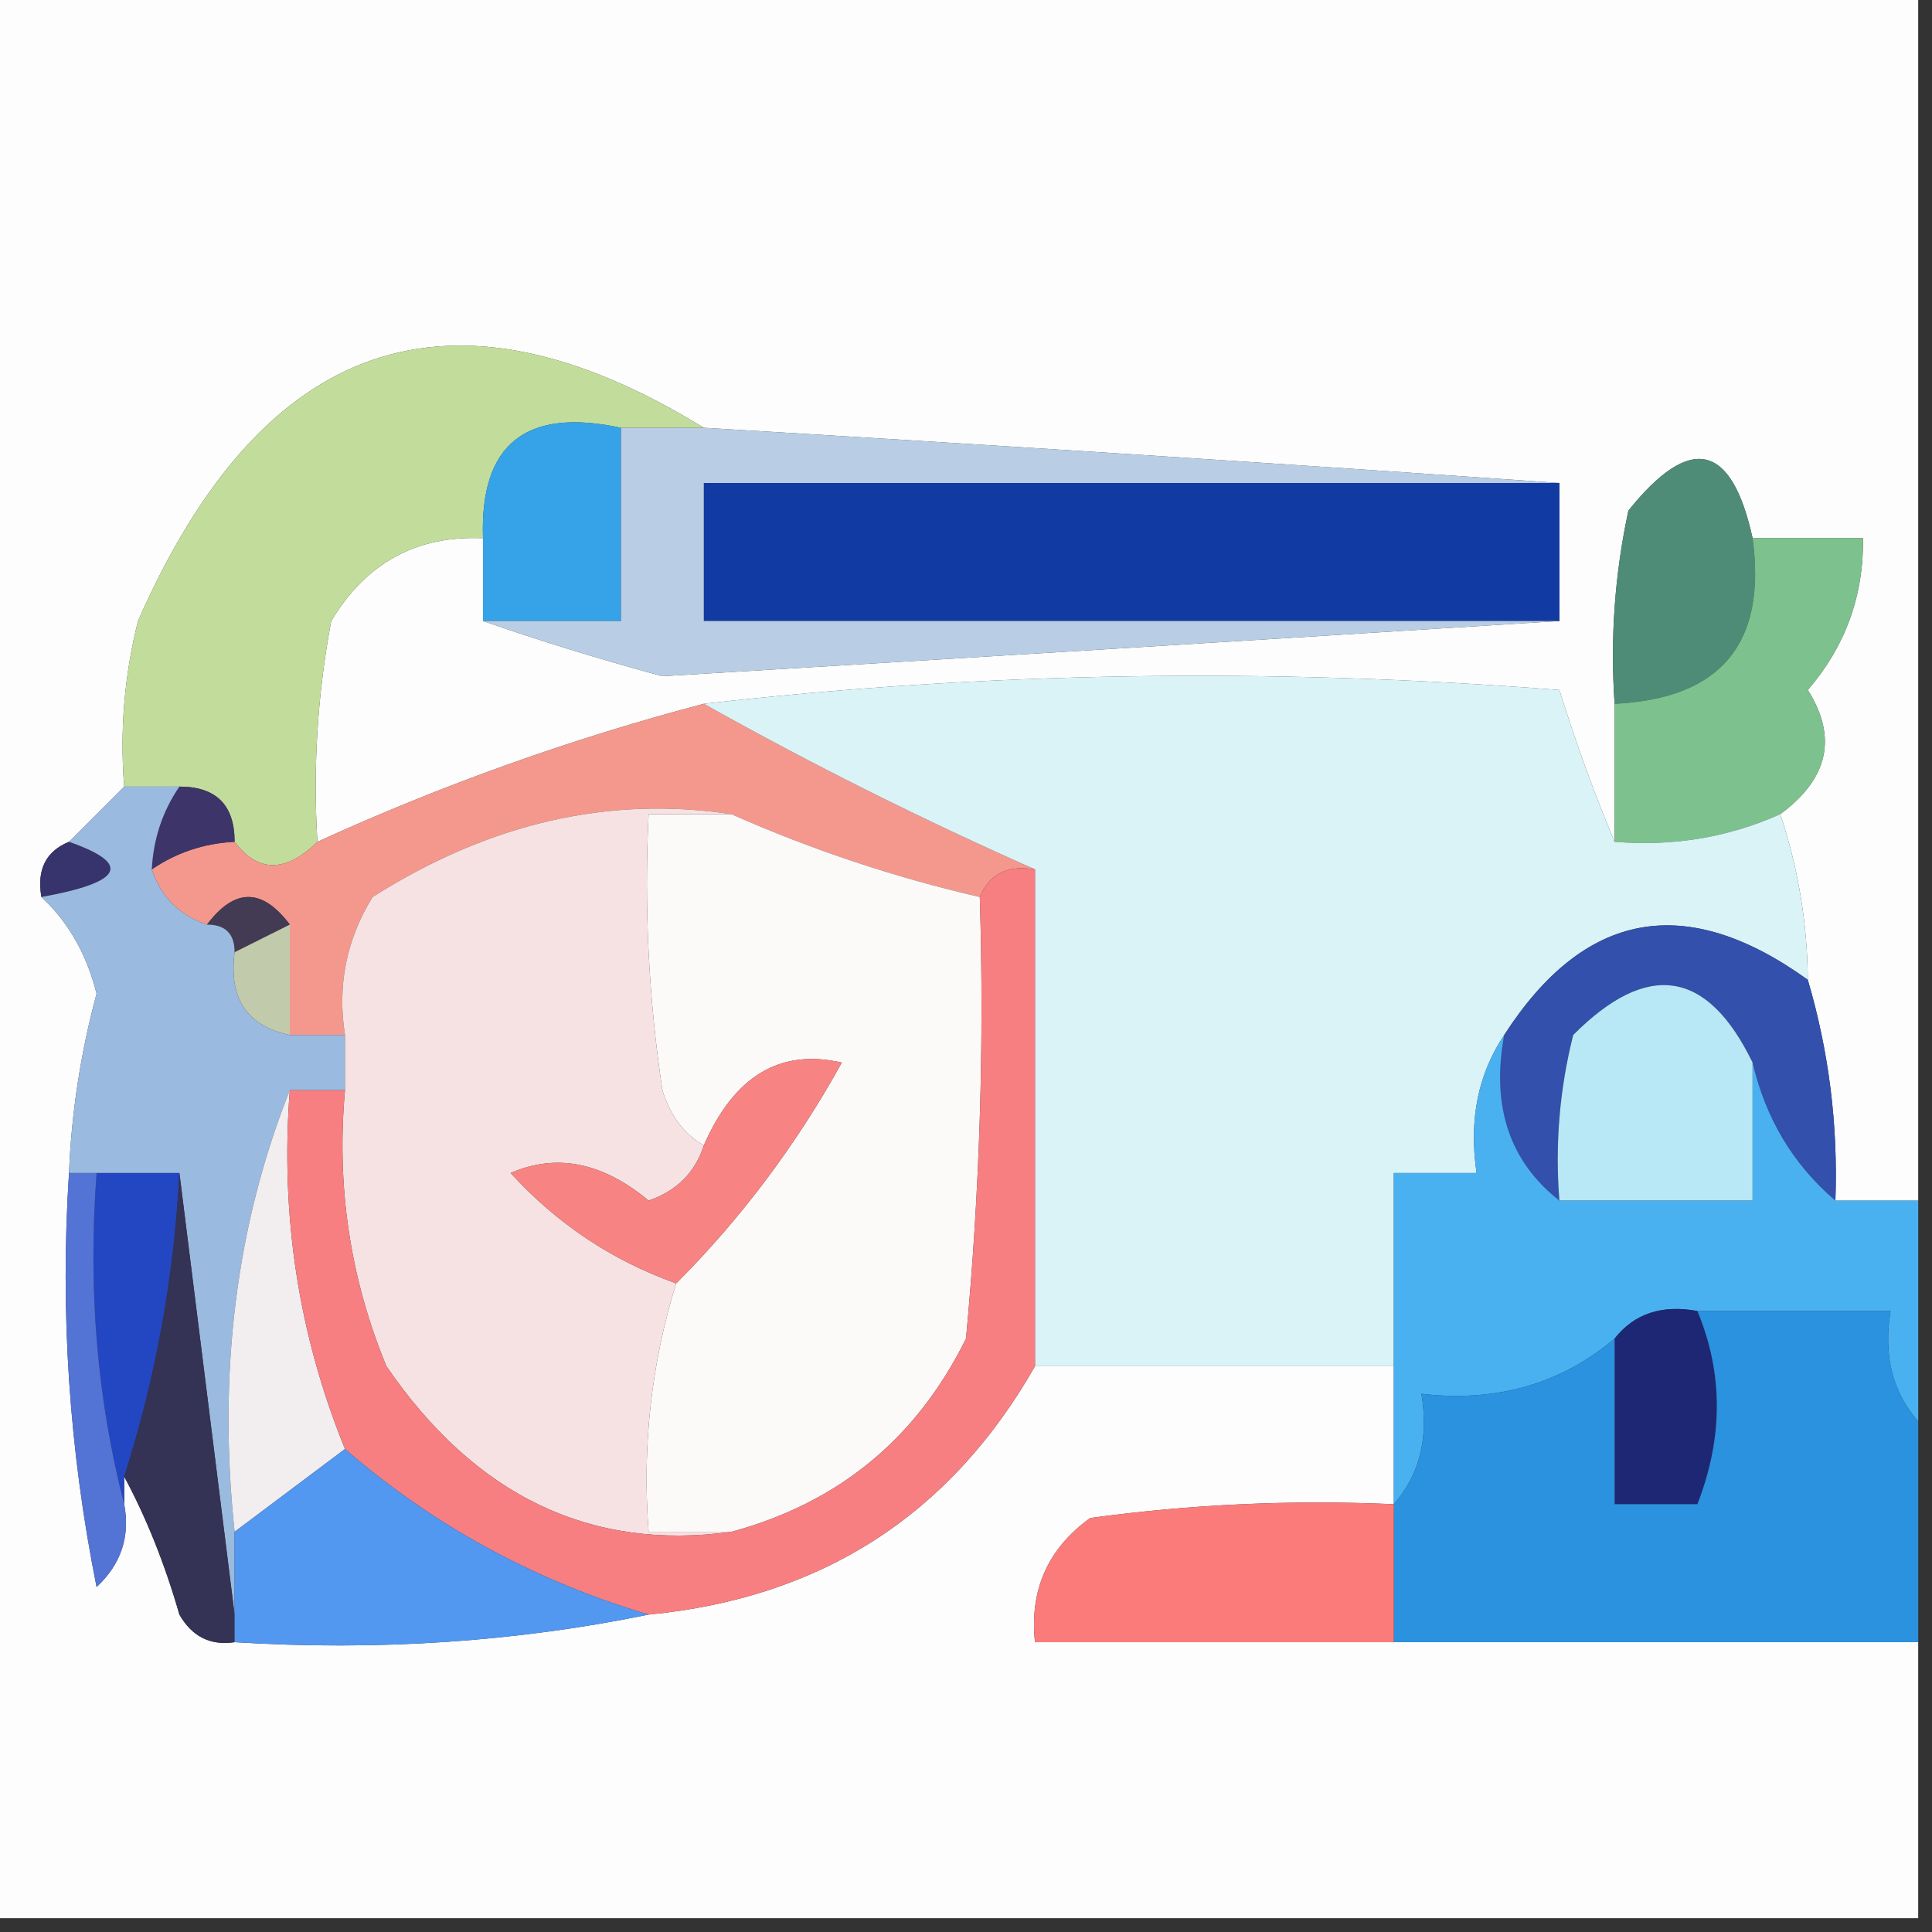
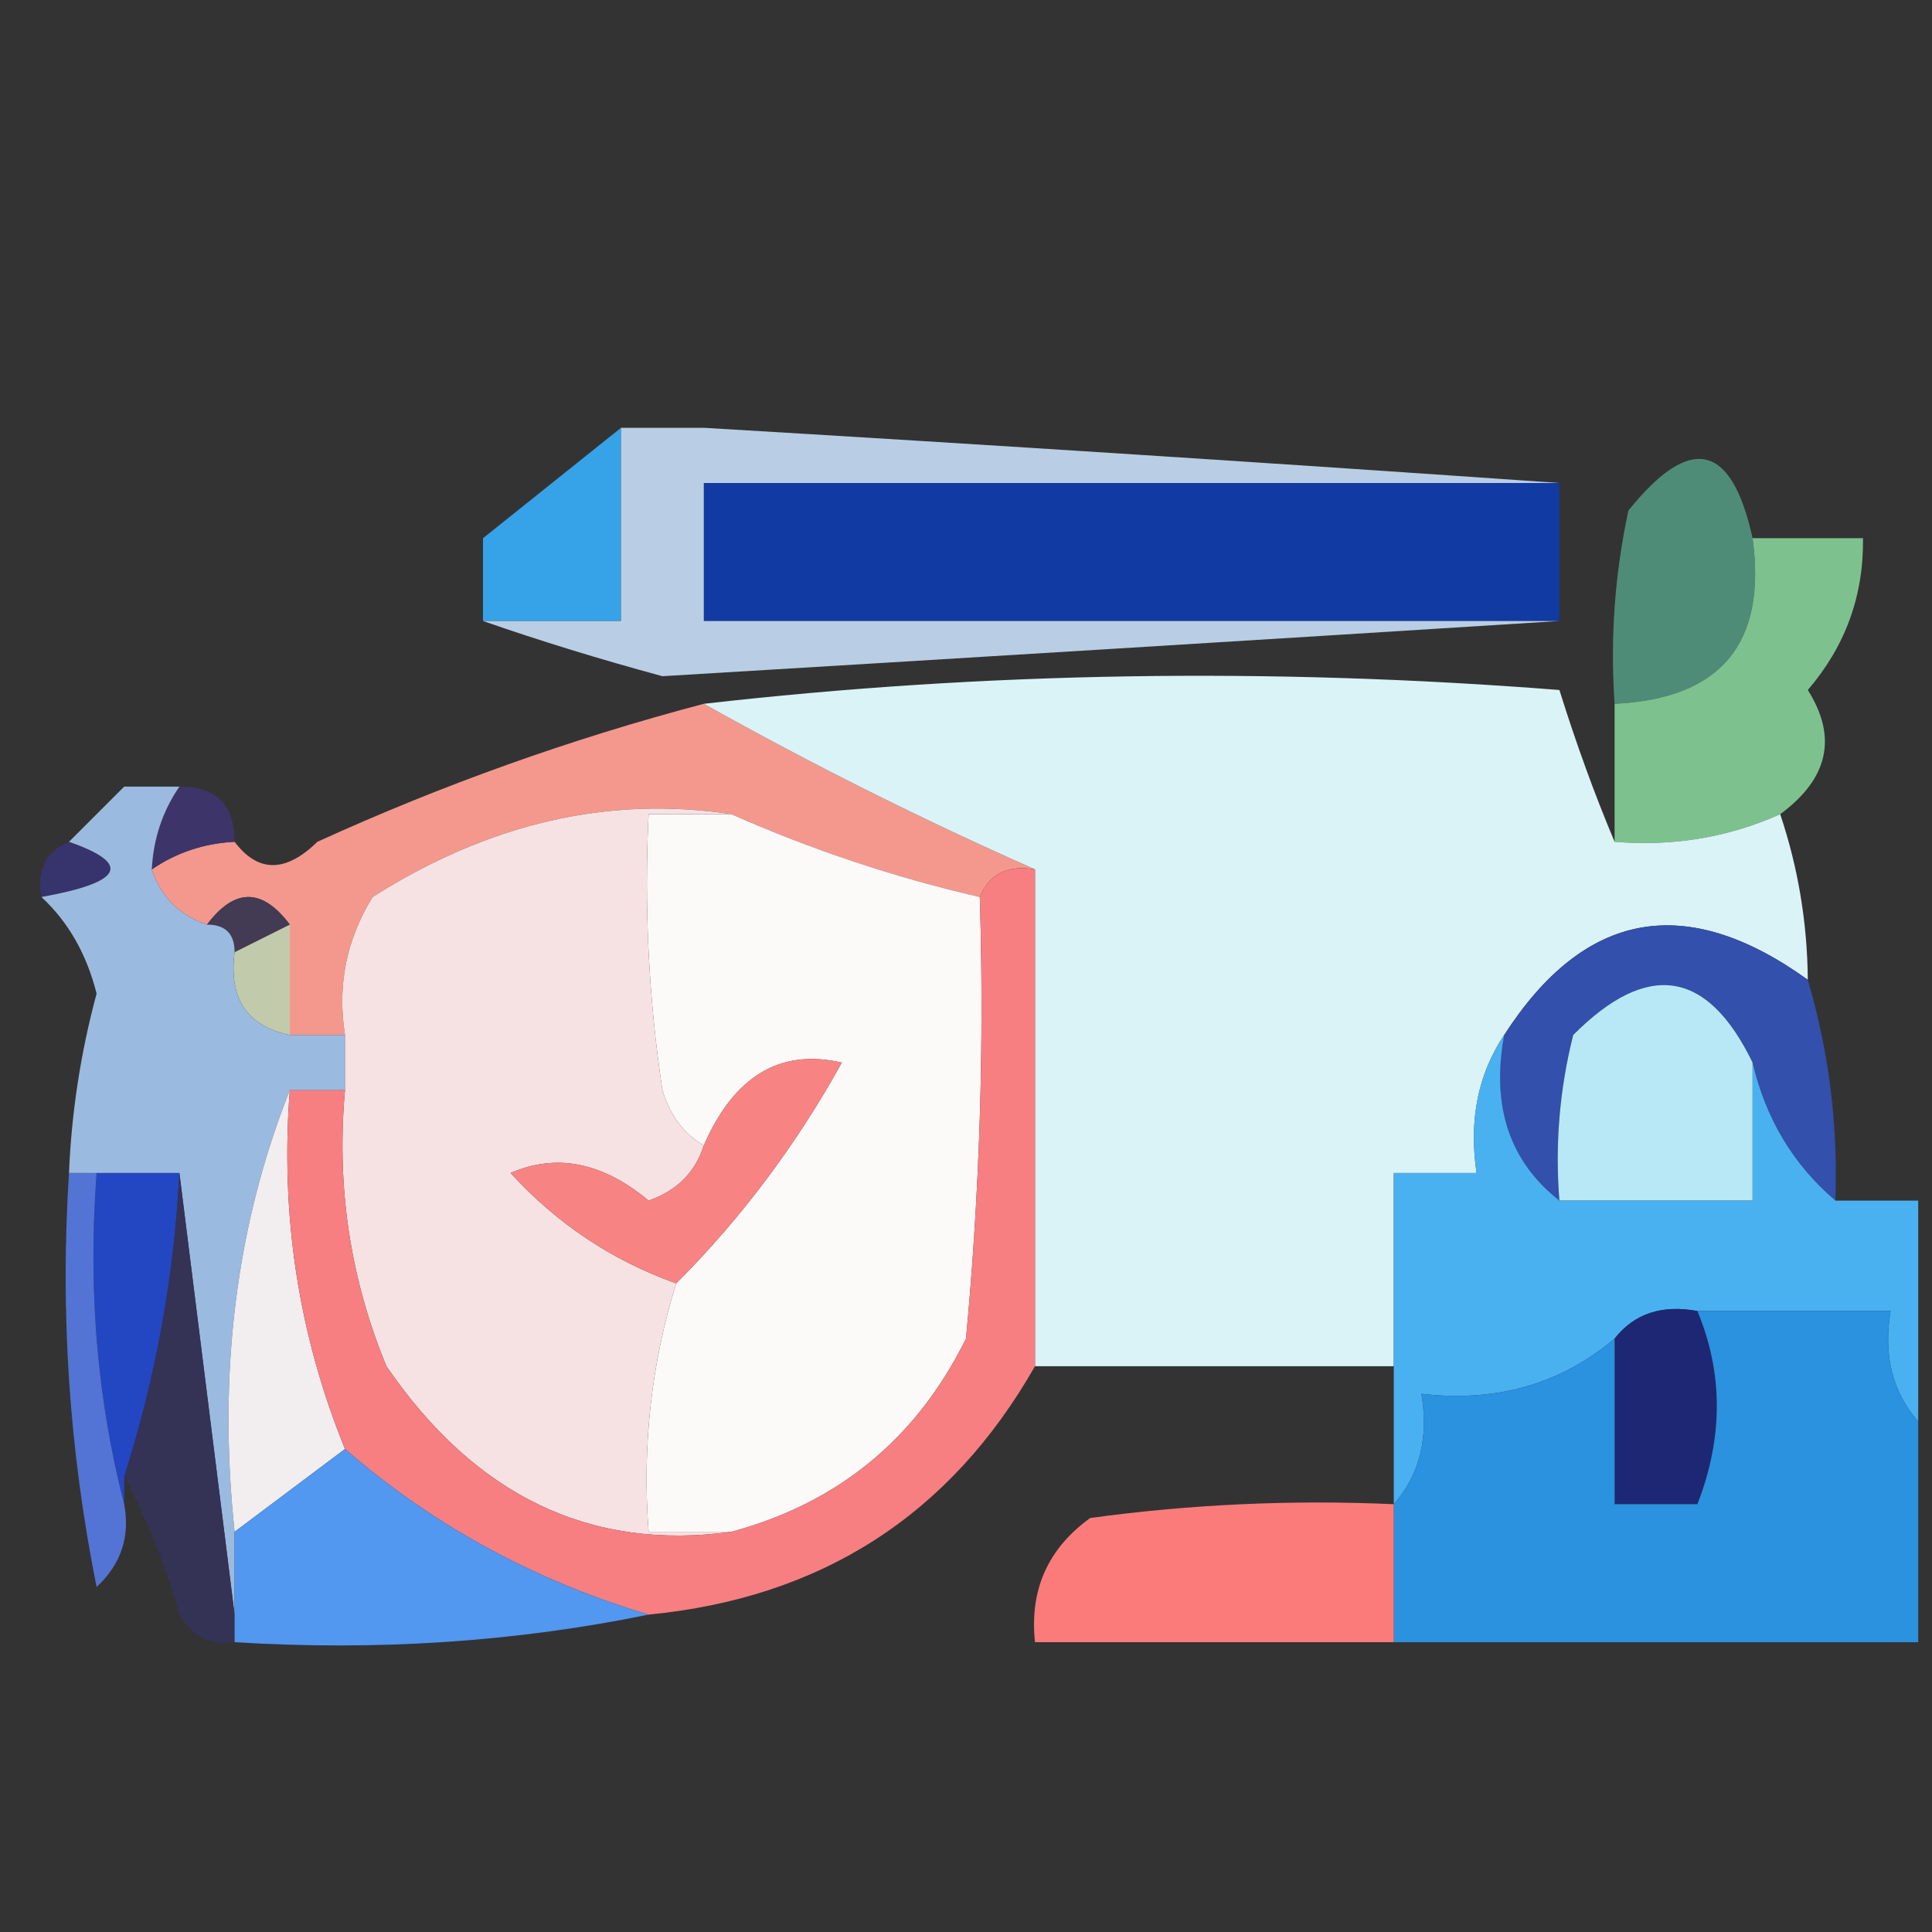
<svg xmlns="http://www.w3.org/2000/svg" width="70px" height="70px" style="shape-rendering:geometricPrecision; text-rendering:geometricPrecision; image-rendering:optimizeQuality; fill-rule:evenodd; clip-rule:evenodd">
  <rect width="100%" height="100%" fill="#333333" stroke="none" />
  <g>
-     <path style="opacity:1" fill="#fcfdfc" d="M -0.5,-0.5 C 22.833,-0.5 46.167,-0.5 69.5,-0.5C 69.5,14.167 69.5,28.833 69.5,43.5C 68.5,43.5 67.5,43.5 66.5,43.5C 66.599,40.763 66.265,38.096 65.5,35.5C 65.483,33.435 65.15,31.435 64.5,29.5C 66.248,28.211 66.581,26.711 65.5,25C 66.861,23.416 67.528,21.582 67.5,19.5C 66.167,19.5 64.833,19.5 63.5,19.5C 62.74,16.04 61.24,15.707 59,18.5C 58.503,20.81 58.337,23.143 58.5,25.5C 58.5,27.167 58.5,28.833 58.5,30.5C 57.776,28.782 57.109,26.948 56.5,25C 45.992,24.175 35.658,24.341 25.5,25.5C 20.688,26.77 16.022,28.437 11.5,30.5C 11.336,27.813 11.503,25.146 12,22.5C 13.264,20.393 15.097,19.393 17.5,19.5C 17.5,20.5 17.5,21.5 17.5,22.5C 19.556,23.216 21.723,23.883 24,24.5C 34.931,23.844 45.765,23.177 56.5,22.5C 56.5,20.833 56.5,19.167 56.5,17.5C 46.296,16.788 35.963,16.121 25.5,15.5C 16.357,9.879 9.523,12.213 5,22.5C 4.505,24.473 4.338,26.473 4.5,28.5C 3.833,29.167 3.167,29.833 2.5,30.5C 1.662,30.842 1.328,31.508 1.5,32.5C 2.472,33.399 3.138,34.566 3.5,36C 2.923,38.137 2.59,40.304 2.5,42.5C 2.173,47.544 2.506,52.544 3.5,57.5C 4.386,56.675 4.719,55.675 4.5,54.5C 4.5,54.167 4.5,53.833 4.5,53.5C 5.306,54.997 5.972,56.664 6.5,58.5C 6.957,59.297 7.624,59.631 8.5,59.5C 13.695,59.821 18.695,59.487 23.5,58.5C 29.759,57.895 34.426,54.895 37.5,49.5C 41.833,49.5 46.167,49.5 50.5,49.5C 50.5,51.167 50.5,52.833 50.5,54.5C 46.818,54.335 43.152,54.501 39.5,55C 37.963,56.11 37.297,57.61 37.5,59.5C 41.833,59.5 46.167,59.5 50.5,59.5C 56.833,59.5 63.167,59.5 69.5,59.5C 69.5,62.833 69.5,66.167 69.5,69.5C 46.167,69.5 22.833,69.5 -0.5,69.5C -0.5,46.167 -0.5,22.833 -0.5,-0.5 Z" />
-   </g>
+     </g>
  <g>
-     <path style="opacity:1" fill="#c2dd9b" d="M 25.5,15.5 C 24.5,15.5 23.5,15.5 22.5,15.5C 19.05,14.756 17.384,16.09 17.5,19.5C 15.097,19.393 13.264,20.393 12,22.5C 11.503,25.146 11.336,27.813 11.5,30.5C 10.348,31.625 9.348,31.625 8.5,30.5C 8.5,29.167 7.833,28.5 6.5,28.5C 5.833,28.5 5.167,28.5 4.5,28.5C 4.338,26.473 4.505,24.473 5,22.5C 9.523,12.213 16.357,9.879 25.5,15.5 Z" />
-   </g>
+     </g>
  <g>
-     <path style="opacity:1" fill="#36a2e8" d="M 22.5,15.5 C 22.5,17.833 22.5,20.167 22.5,22.5C 20.833,22.5 19.167,22.5 17.5,22.5C 17.5,21.5 17.5,20.5 17.5,19.5C 17.384,16.09 19.05,14.756 22.5,15.5 Z" />
+     <path style="opacity:1" fill="#36a2e8" d="M 22.5,15.5 C 22.5,17.833 22.5,20.167 22.5,22.5C 20.833,22.5 19.167,22.5 17.5,22.5C 17.5,21.5 17.5,20.5 17.5,19.5Z" />
  </g>
  <g>
    <path style="opacity:1" fill="#123aa3" d="M 56.5,17.5 C 56.5,19.167 56.5,20.833 56.5,22.5C 46.167,22.5 35.833,22.5 25.5,22.5C 25.5,20.833 25.5,19.167 25.5,17.5C 35.833,17.5 46.167,17.5 56.5,17.5 Z" />
  </g>
  <g>
    <path style="opacity:1" fill="#b9cee4" d="M 22.5,15.5 C 23.5,15.5 24.5,15.5 25.5,15.5C 35.963,16.121 46.296,16.788 56.5,17.5C 46.167,17.5 35.833,17.5 25.5,17.5C 25.5,19.167 25.5,20.833 25.5,22.5C 35.833,22.5 46.167,22.5 56.5,22.5C 45.765,23.177 34.931,23.844 24,24.5C 21.723,23.883 19.556,23.216 17.5,22.5C 19.167,22.5 20.833,22.5 22.5,22.5C 22.5,20.167 22.5,17.833 22.5,15.5 Z" />
  </g>
  <g>
    <path style="opacity:1" fill="#4f8c78" d="M 63.5,19.5 C 64.019,23.314 62.353,25.314 58.5,25.5C 58.337,23.143 58.503,20.81 59,18.5C 61.24,15.707 62.74,16.04 63.5,19.5 Z" />
  </g>
  <g>
    <path style="opacity:1" fill="#7dc28e" d="M 63.5,19.5 C 64.833,19.5 66.167,19.5 67.5,19.5C 67.528,21.582 66.861,23.416 65.5,25C 66.581,26.711 66.248,28.211 64.5,29.5C 62.621,30.341 60.621,30.675 58.5,30.5C 58.5,28.833 58.5,27.167 58.5,25.5C 62.353,25.314 64.019,23.314 63.5,19.5 Z" />
  </g>
  <g>
    <path style="opacity:1" fill="#f4988d" d="M 25.5,25.5 C 29.412,27.692 33.412,29.692 37.5,31.5C 36.508,31.328 35.842,31.662 35.5,32.5C 32.406,31.787 29.406,30.787 26.5,29.5C 22.048,28.827 17.715,29.827 13.5,32.5C 12.548,34.045 12.215,35.712 12.5,37.5C 11.833,37.5 11.167,37.5 10.5,37.5C 10.5,36.167 10.5,34.833 10.5,33.5C 9.5,32.167 8.5,32.167 7.5,33.5C 6.5,33.167 5.833,32.5 5.5,31.5C 6.391,30.89 7.391,30.557 8.5,30.5C 9.348,31.625 10.348,31.625 11.5,30.5C 16.022,28.437 20.688,26.77 25.5,25.5 Z" />
  </g>
  <g>
    <path style="opacity:1" fill="#3d3569" d="M 6.5,28.5 C 7.833,28.5 8.5,29.167 8.5,30.5C 7.391,30.557 6.391,30.89 5.5,31.5C 5.557,30.391 5.89,29.391 6.5,28.5 Z" />
  </g>
  <g>
    <path style="opacity:1" fill="#fcf9f9" d="M 26.5,29.5 C 29.406,30.787 32.406,31.787 35.5,32.5C 35.666,37.844 35.499,43.177 35,48.5C 33.215,52.119 30.382,54.452 26.5,55.5C 25.5,55.5 24.5,55.5 23.5,55.5C 23.264,52.392 23.598,49.392 24.5,46.5C 26.86,44.135 28.86,41.468 30.5,38.5C 28.267,37.984 26.6,38.984 25.5,41.5C 24.778,41.083 24.278,40.416 24,39.5C 23.502,36.183 23.335,32.85 23.5,29.5C 24.5,29.5 25.5,29.5 26.5,29.5 Z" />
  </g>
  <g>
    <path style="opacity:1" fill="#37336c" d="M 2.5,30.5 C 4.793,31.301 4.46,31.968 1.5,32.5C 1.328,31.508 1.662,30.842 2.5,30.5 Z" />
  </g>
  <g>
    <path style="opacity:1" fill="#433a53" d="M 7.5,33.5 C 8.5,32.167 9.5,32.167 10.5,33.5C 9.833,33.833 9.167,34.167 8.5,34.5C 8.5,33.833 8.167,33.5 7.5,33.5 Z" />
  </g>
  <g>
    <path style="opacity:1" fill="#c2caac" d="M 10.5,33.5 C 10.5,34.833 10.5,36.167 10.5,37.5C 8.952,37.179 8.285,36.179 8.5,34.5C 9.167,34.167 9.833,33.833 10.5,33.5 Z" />
  </g>
  <g>
    <path style="opacity:1" fill="#daf3f7" d="M 58.5,30.5 C 60.621,30.675 62.621,30.341 64.5,29.5C 65.15,31.435 65.483,33.435 65.5,35.5C 61.077,32.318 57.411,32.985 54.5,37.5C 53.549,38.919 53.215,40.585 53.5,42.5C 52.5,42.5 51.5,42.5 50.5,42.5C 50.5,44.833 50.5,47.167 50.5,49.5C 46.167,49.5 41.833,49.5 37.5,49.5C 37.5,43.5 37.5,37.5 37.5,31.5C 33.412,29.692 29.412,27.692 25.5,25.5C 35.658,24.341 45.992,24.175 56.5,25C 57.109,26.948 57.776,28.782 58.5,30.5 Z" />
  </g>
  <g>
    <path style="opacity:1" fill="#3250ac" d="M 65.5,35.5 C 66.265,38.096 66.599,40.763 66.5,43.5C 64.972,42.198 63.972,40.531 63.5,38.5C 61.862,35.126 59.696,34.793 57,37.5C 56.505,39.473 56.338,41.473 56.5,43.5C 54.692,42.082 54.025,40.082 54.5,37.5C 57.411,32.985 61.077,32.318 65.5,35.5 Z" />
  </g>
  <g>
    <path style="opacity:1" fill="#9bbadf" d="M 4.5,28.5 C 5.167,28.5 5.833,28.5 6.5,28.5C 5.89,29.391 5.557,30.391 5.5,31.5C 5.833,32.5 6.5,33.167 7.5,33.5C 8.167,33.5 8.5,33.833 8.5,34.5C 8.285,36.179 8.952,37.179 10.5,37.5C 11.167,37.5 11.833,37.5 12.5,37.5C 12.5,38.167 12.5,38.833 12.5,39.5C 11.833,39.5 11.167,39.5 10.5,39.5C 8.554,44.396 7.887,49.729 8.5,55.5C 8.5,56.5 8.5,57.5 8.5,58.5C 7.833,53.167 7.167,47.833 6.5,42.5C 5.5,42.5 4.5,42.5 3.5,42.5C 3.167,42.5 2.833,42.5 2.5,42.5C 2.59,40.304 2.923,38.137 3.5,36C 3.138,34.566 2.472,33.399 1.5,32.5C 4.46,31.968 4.793,31.301 2.5,30.5C 3.167,29.833 3.833,29.167 4.5,28.5 Z" />
  </g>
  <g>
    <path style="opacity:1" fill="#b8e8f5" d="M 63.5,38.5 C 63.5,40.167 63.5,41.833 63.5,43.5C 61.167,43.5 58.833,43.5 56.5,43.5C 56.338,41.473 56.505,39.473 57,37.5C 59.696,34.793 61.862,35.126 63.5,38.5 Z" />
  </g>
  <g>
    <path style="opacity:1" fill="#f7e2e3" d="M 26.5,29.5 C 25.5,29.5 24.5,29.5 23.5,29.5C 23.335,32.85 23.502,36.183 24,39.5C 24.278,40.416 24.778,41.083 25.5,41.5C 25.189,42.478 24.522,43.145 23.5,43.5C 21.831,42.11 20.164,41.777 18.5,42.5C 20.176,44.337 22.176,45.67 24.5,46.5C 23.598,49.392 23.264,52.392 23.5,55.5C 24.5,55.5 25.5,55.5 26.5,55.5C 21.388,56.201 17.221,54.201 14,49.5C 12.684,46.312 12.184,42.978 12.5,39.5C 12.5,38.833 12.5,38.167 12.5,37.5C 12.215,35.712 12.548,34.045 13.5,32.5C 17.715,29.827 22.048,28.827 26.5,29.5 Z" />
  </g>
  <g>
    <path style="opacity:1" fill="#f78483" d="M 24.5,46.5 C 22.176,45.67 20.176,44.337 18.5,42.5C 20.164,41.777 21.831,42.11 23.5,43.5C 24.522,43.145 25.189,42.478 25.5,41.5C 26.6,38.984 28.267,37.984 30.5,38.5C 28.86,41.468 26.86,44.135 24.5,46.5 Z" />
  </g>
  <g>
    <path style="opacity:1" fill="#2346c3" d="M 3.5,42.5 C 4.5,42.5 5.5,42.5 6.5,42.5C 6.309,46.262 5.642,49.929 4.5,53.5C 4.5,53.833 4.5,54.167 4.5,54.5C 3.517,50.702 3.183,46.702 3.5,42.5 Z" />
  </g>
  <g>
    <path style="opacity:1" fill="#4ab1f1" d="M 54.5,37.5 C 54.025,40.082 54.692,42.082 56.5,43.5C 58.833,43.5 61.167,43.5 63.5,43.5C 63.5,41.833 63.5,40.167 63.5,38.5C 63.972,40.531 64.972,42.198 66.5,43.5C 67.5,43.5 68.5,43.5 69.5,43.5C 69.5,46.167 69.5,48.833 69.5,51.5C 68.566,50.432 68.232,49.099 68.5,47.5C 66.167,47.5 63.833,47.5 61.5,47.5C 60.209,47.263 59.209,47.596 58.5,48.5C 56.544,50.148 54.211,50.815 51.5,50.5C 51.768,52.099 51.434,53.432 50.5,54.5C 50.5,52.833 50.5,51.167 50.5,49.5C 50.5,47.167 50.5,44.833 50.5,42.5C 51.5,42.5 52.5,42.5 53.5,42.5C 53.215,40.585 53.549,38.919 54.5,37.5 Z" />
  </g>
  <g>
    <path style="opacity:1" fill="#f2edef" d="M 10.5,39.5 C 10.15,44.031 10.817,48.364 12.5,52.5C 11.167,53.5 9.833,54.5 8.5,55.5C 7.887,49.729 8.554,44.396 10.5,39.5 Z" />
  </g>
  <g>
    <path style="opacity:1" fill="#1e2774" d="M 61.5,47.5 C 62.438,49.756 62.438,52.09 61.5,54.5C 60.5,54.5 59.5,54.5 58.5,54.5C 58.5,52.5 58.5,50.5 58.5,48.5C 59.209,47.596 60.209,47.263 61.5,47.5 Z" />
  </g>
  <g>
    <path style="opacity:1" fill="#f77f81" d="M 37.5,31.5 C 37.5,37.5 37.5,43.5 37.5,49.5C 34.426,54.895 29.759,57.895 23.5,58.5C 19.353,57.262 15.686,55.262 12.5,52.5C 10.817,48.364 10.15,44.031 10.5,39.5C 11.167,39.5 11.833,39.5 12.5,39.5C 12.184,42.978 12.684,46.312 14,49.5C 17.221,54.201 21.388,56.201 26.5,55.5C 30.382,54.452 33.215,52.119 35,48.5C 35.499,43.177 35.666,37.844 35.5,32.5C 35.842,31.662 36.508,31.328 37.5,31.5 Z" />
  </g>
  <g>
    <path style="opacity:1" fill="#343255" d="M 6.5,42.5 C 7.167,47.833 7.833,53.167 8.5,58.5C 8.5,58.833 8.5,59.167 8.5,59.5C 7.624,59.631 6.957,59.297 6.5,58.5C 5.972,56.664 5.306,54.997 4.5,53.5C 5.642,49.929 6.309,46.262 6.5,42.5 Z" />
  </g>
  <g>
    <path style="opacity:1" fill="#5374d4" d="M 2.5,42.5 C 2.833,42.5 3.167,42.5 3.5,42.5C 3.183,46.702 3.517,50.702 4.5,54.5C 4.719,55.675 4.386,56.675 3.5,57.5C 2.506,52.544 2.173,47.544 2.5,42.5 Z" />
  </g>
  <g>
    <path style="opacity:1" fill="#5297f0" d="M 12.5,52.5 C 15.686,55.262 19.353,57.262 23.5,58.5C 18.695,59.487 13.695,59.821 8.5,59.5C 8.5,59.167 8.5,58.833 8.5,58.5C 8.5,57.5 8.5,56.5 8.5,55.5C 9.833,54.5 11.167,53.5 12.5,52.5 Z" />
  </g>
  <g>
    <path style="opacity:1" fill="#2a92df" d="M 61.5,47.5 C 63.833,47.5 66.167,47.5 68.5,47.5C 68.232,49.099 68.566,50.432 69.5,51.5C 69.5,54.167 69.5,56.833 69.5,59.5C 63.167,59.5 56.833,59.5 50.5,59.5C 50.5,57.833 50.5,56.167 50.5,54.5C 51.434,53.432 51.768,52.099 51.5,50.5C 54.211,50.815 56.544,50.148 58.5,48.5C 58.5,50.5 58.5,52.5 58.5,54.5C 59.5,54.5 60.5,54.5 61.5,54.5C 62.438,52.09 62.438,49.756 61.5,47.5 Z" />
  </g>
  <g>
    <path style="opacity:1" fill="#fb7b7b" d="M 50.5,54.5 C 50.5,56.167 50.5,57.833 50.5,59.5C 46.167,59.5 41.833,59.5 37.5,59.5C 37.297,57.61 37.963,56.11 39.5,55C 43.152,54.501 46.818,54.335 50.5,54.5 Z" />
  </g>
</svg>